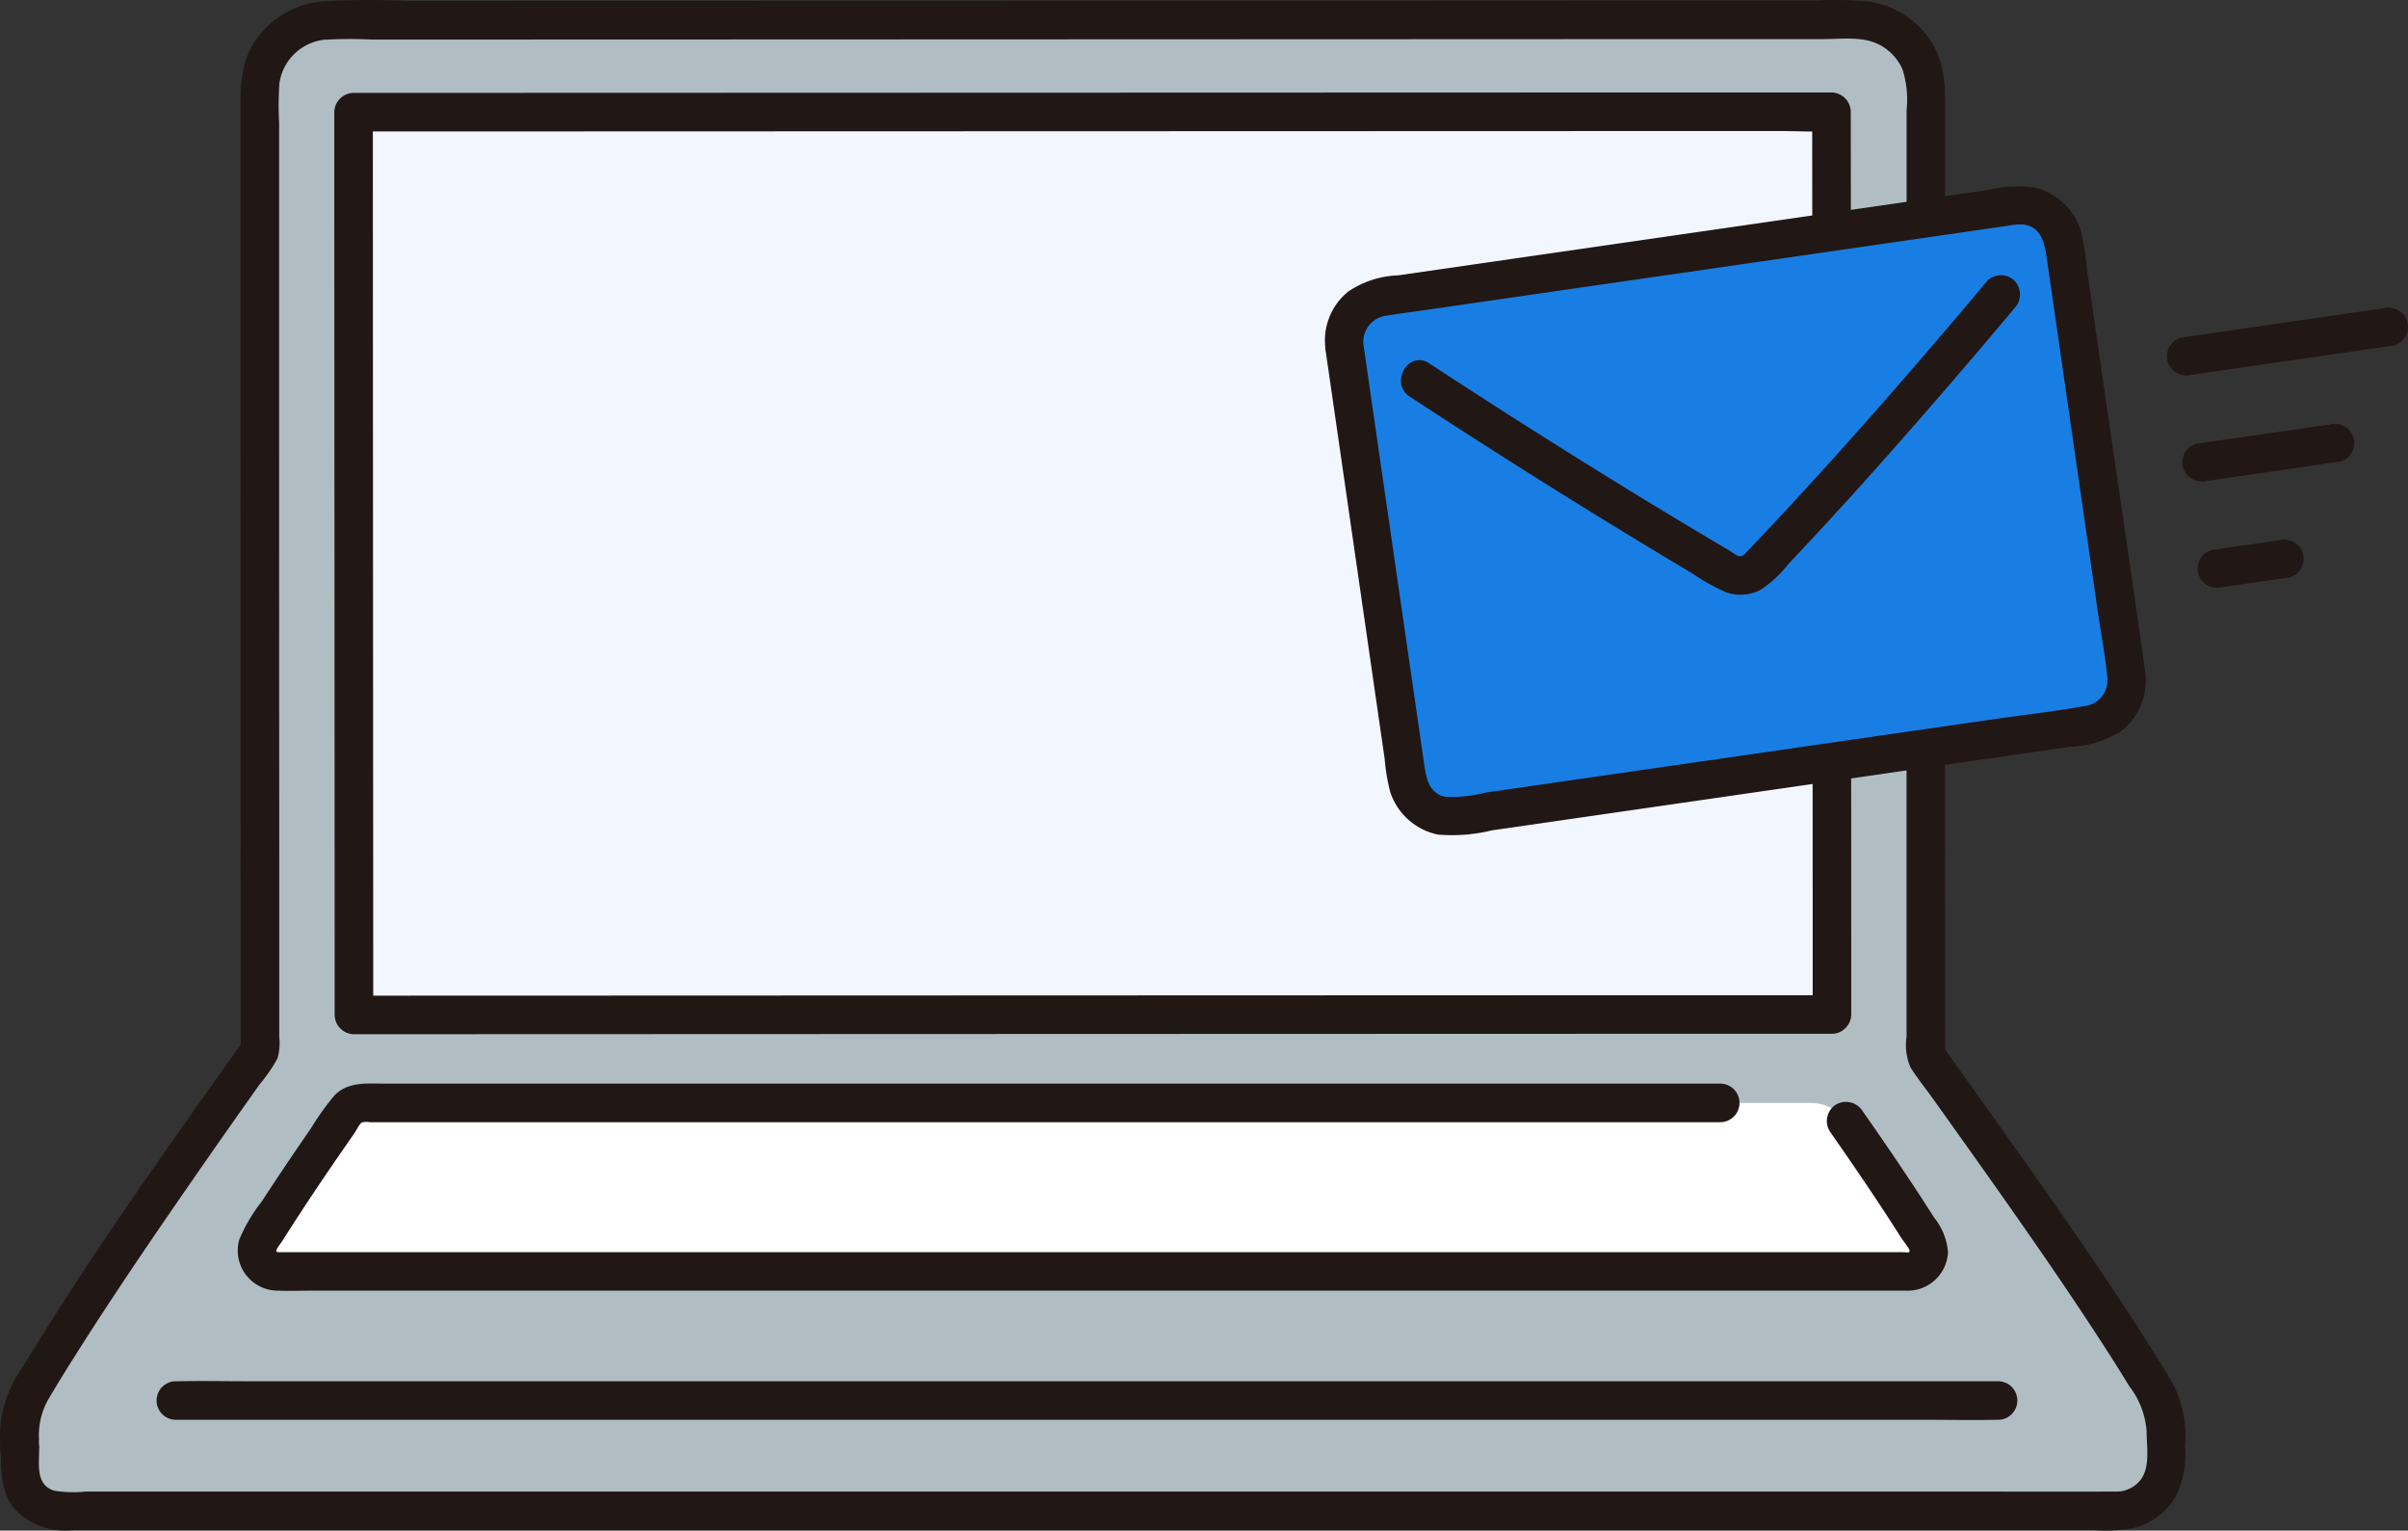
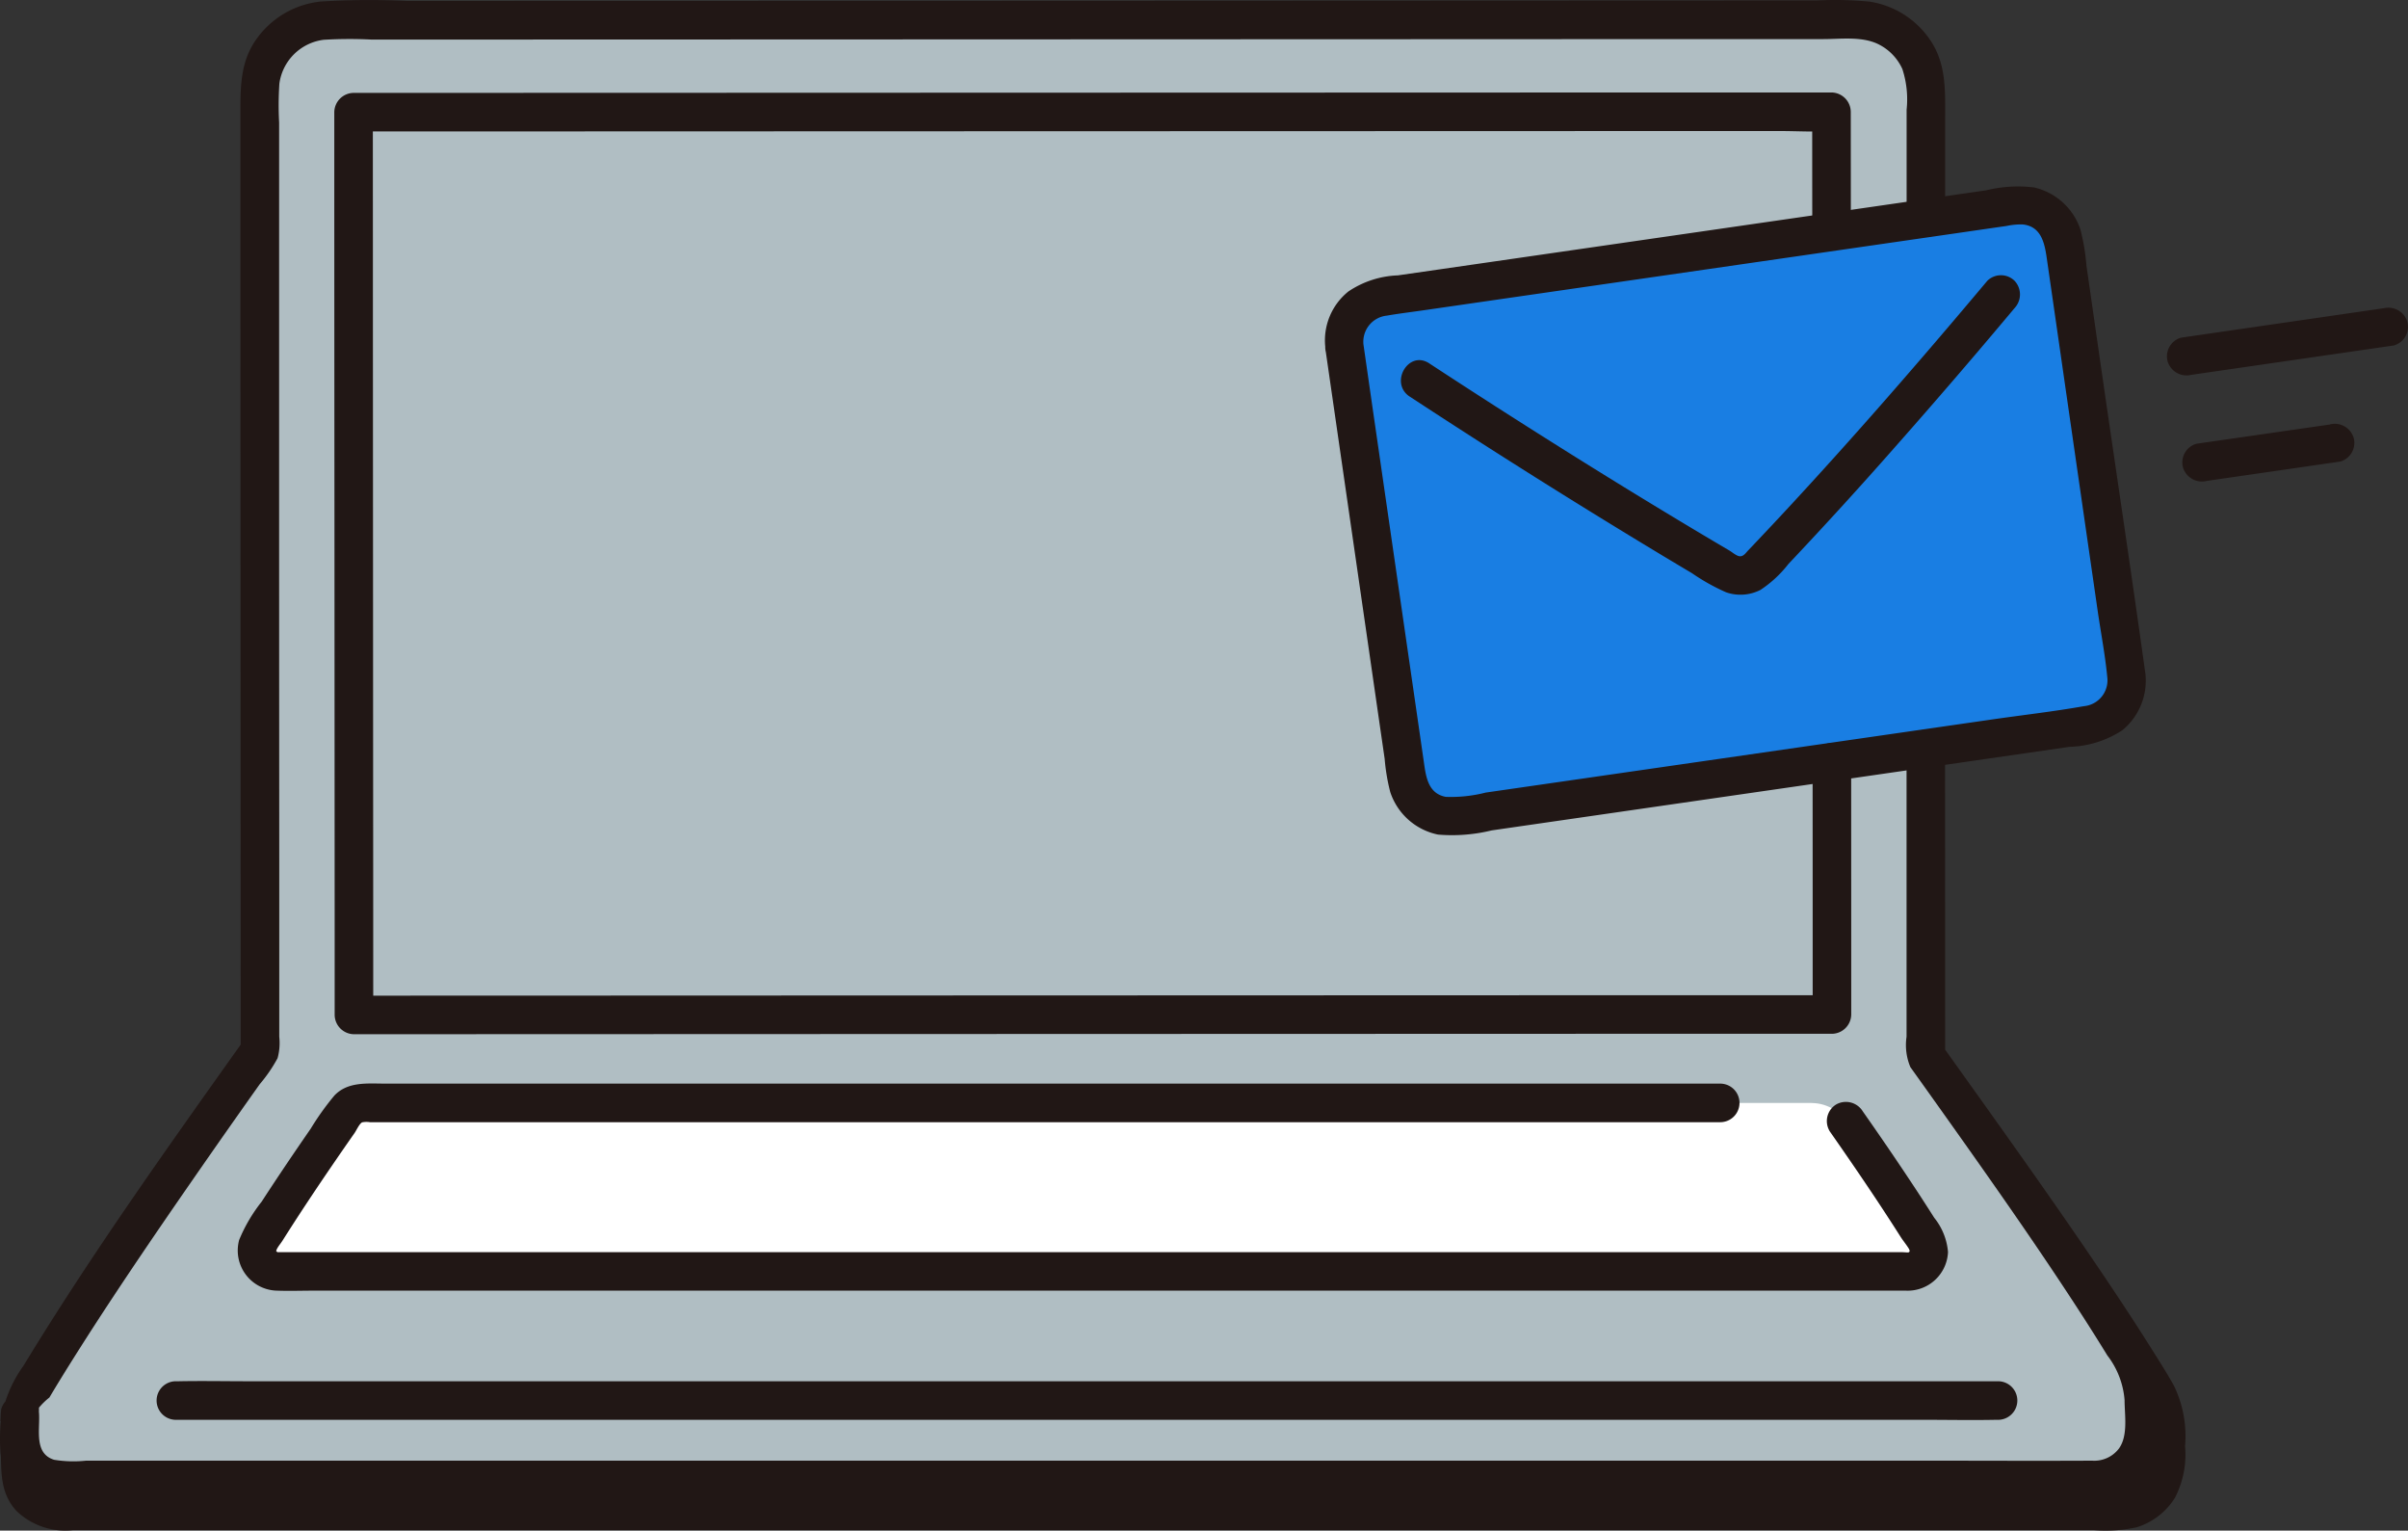
<svg xmlns="http://www.w3.org/2000/svg" width="157.37" height="100" viewBox="0 0 157.37 100">
  <rect x="0" y="0" width="157.37" height="100" fill="#333333" stroke="none" />
  <g transform="translate(-0.001 0)">
    <path d="M18.151,55.255c-.006-15.2-.014-35.349-.018-48.209a4.552,4.552,0,0,1,4.555-4.555l99.764-.034a4.556,4.556,0,0,1,4.559,4.557c0,17.253.007,45.275.014,63.127,3.6,5.064,11.338,15.722,15.117,22.178a4.178,4.178,0,0,1,.57,2.116c0,.659-.014,1.456-.014,2.28a3.164,3.164,0,0,1-3.163,3.159H5.1a2.637,2.637,0,0,1-2.638-2.637c0-4.067-.015,1.195-.015-2.8a4.205,4.205,0,0,1,.572-2.125C6.84,85.79,14.6,74.8,18.156,69.808,18.155,66.128,18.153,61.051,18.151,55.255Z" transform="translate(-1.162 -1.168)" fill="#b0bec3" />
-     <rect width="97" height="58" transform="translate(23.001 8)" fill="#f2f7ff" />
    <path d="M167.113,34.643c1.242,8.587,2.851,19.713,4.1,28.366a2.89,2.89,0,0,0,3.276,2.447c9.947-1.439,31.13-4.5,41.531-6.006a2.887,2.887,0,0,0,2.447-3.276c-1.255-8.65-2.863-19.775-4.1-28.364a2.887,2.887,0,0,0-3.274-2.448c-8.724,1.26-31.813,4.6-41.533,6.006a2.887,2.887,0,0,0-2.448,3.275Z" transform="translate(-79.381 -12.035)" fill="#197ee3" />
    <path d="M133.58,137.29a2.754,2.754,0,0,1,2.261,1.181c1.715,2.448,3.558,5.155,5.2,7.793a1.327,1.327,0,0,1-1.124,2.031H33.311a1.326,1.326,0,0,1-1.132-2.021c1.642-2.645,3.491-5.359,5.21-7.815a2.749,2.749,0,0,1,2.257-1.173h93.936" transform="translate(-15.195 -65.226)" fill="#fff" />
    <path d="M133.623,137.959c1.078,1.541,2.143,3.09,3.181,4.657q.757,1.143,1.492,2.3c.137.216.493.658.552.813.04.1.007.157-.075.175-.034.008-.315-.017-.406-.017H32.864c-.215,0-.481,0-.676,0-.008,0-.091-.145-.075,0-.024-.206.274-.525.42-.76,1.027-1.627,2.093-3.231,3.179-4.82q.758-1.109,1.528-2.209c.117-.167.308-.6.491-.693a1.463,1.463,0,0,1,.512-.01h88.244a1.26,1.26,0,0,0,0-2.52H39.246c-1.162,0-2.448-.15-3.329.781a17.851,17.851,0,0,0-1.544,2.161q-.848,1.225-1.68,2.46-.773,1.15-1.527,2.31a10.4,10.4,0,0,0-1.47,2.5,2.624,2.624,0,0,0,2.494,3.314c.778.029,1.563,0,2.343,0H137.6c.34,0,.679,0,1.019,0a2.641,2.641,0,0,0,2.755-2.523,4.1,4.1,0,0,0-.9-2.239q-.735-1.159-1.492-2.3c-1.038-1.567-2.1-3.117-3.181-4.657a1.293,1.293,0,0,0-1.724-.452,1.27,1.27,0,0,0-.452,1.723Z" transform="translate(-14.065 -64.079)" fill="#211715" />
    <path d="M138.235,55.241q.007,8.254.005,16.508l1.26-1.26-14.126,0-20.931.007-23.327.008-21.567.008-15.361.005h-1.28l1.26,1.26q0-7.761-.007-15.521-.007-14.855-.014-29.713,0-6.876-.005-13.749l-1.26,1.26L57.9,14.052l23.883-.008,26.019-.008,21.427-.007h6.889c1.06,0,2.148.07,3.206,0,.048,0,.1,0,.145,0l-1.26-1.26q0,3.929.005,7.858a1.261,1.261,0,0,0,2.52,0q0-3.929-.005-7.858a1.278,1.278,0,0,0-1.26-1.26l-8.3,0-20.427.007-25.825.008-24.493.008-16.379.005H42.883a1.278,1.278,0,0,0-1.26,1.26q0,13.49.011,26.984l.013,26.507q0,2.745,0,5.489a1.278,1.278,0,0,0,1.26,1.26l14.353-.005,21.048-.008,23.334-.008,21.463-.007q7.573,0,15.147,0H139.5a1.278,1.278,0,0,0,1.26-1.26q0-8.254-.005-16.508a1.26,1.26,0,0,0-2.519,0Z" transform="translate(-19.775 -5.468)" fill="#211715" />
-     <path d="M124.6,48.885q0,8.556,0,17.115v1.735a3.716,3.716,0,0,0,.249,1.981c.425.7.965,1.352,1.44,2.017q1.792,2.506,3.573,5.019c2.624,3.709,5.224,7.439,7.688,11.257q.821,1.273,1.613,2.565a5.457,5.457,0,0,1,1.125,2.916c0,.983.245,2.322-.372,3.169a2.02,2.02,0,0,1-1.741.787c-3.565.019-7.13,0-10.695,0H5.622a7.8,7.8,0,0,1-2.081-.057c-1.312-.4-.934-1.922-.986-2.97a1.265,1.265,0,0,0-1.092-1.237,1.243,1.243,0,0,0-1.382.9c-.039.269-.03.518-.052.787H2.548c-.022-.292,0-.594,0-.887A4.724,4.724,0,0,1,3.231,91.3c.871-1.463,1.781-2.9,2.7-4.332,2.131-3.3,4.34-6.54,6.575-9.763q1.533-2.212,3.084-4.413.691-.981,1.386-1.96a9.74,9.74,0,0,0,1.166-1.7,3.757,3.757,0,0,0,.109-1.4V63.212q0-3.594,0-7.188-.01-13.221-.009-26.441,0-6.494,0-12.989V8a21.1,21.1,0,0,1,.017-2.538A3.341,3.341,0,0,1,21.15,2.6a27.924,27.924,0,0,1,3.1-.016h7.208l18.15-.006,21.216-.008,21.5-.008,19.061-.008,7.768,0c1.187,0,2.572-.2,3.658.361a3.35,3.35,0,0,1,1.513,1.59,6.367,6.367,0,0,1,.28,2.658v7.1a1.26,1.26,0,0,0,2.519,0v-6.5c0-1.814.088-3.6-.989-5.162A5.85,5.85,0,0,0,122.2.109a23.3,23.3,0,0,0-3.431-.08l-14.6.006L67.634.052,33.162.061h-6.58A52.238,52.238,0,0,0,20.956.1,5.9,5.9,0,0,0,16.7,2.641c-.984,1.432-.987,3.033-.987,4.7q0,5.01,0,10.02.007,23.211.016,46.421v4.863l.172-.636C10.954,74.964,5.967,81.942,1.528,89.24A8.277,8.277,0,0,0,.046,92.9,13.109,13.109,0,0,0,.03,94.872a1.26,1.26,0,0,0,2.519,0c.015-.191.059-.8-.039-.116L.036,94.421c.078,1.561-.114,3.01,1.025,4.276a4.605,4.605,0,0,0,3.727,1.271H136.82a9.7,9.7,0,0,0,2.814-.184,4.522,4.522,0,0,0,2.507-1.93,6.146,6.146,0,0,0,.659-3.38,7.516,7.516,0,0,0-.735-3.961c-.445-.8-.942-1.575-1.427-2.346-1.091-1.737-2.222-3.448-3.37-5.148-2.42-3.584-4.917-7.115-7.428-10.636q-1.445-2.024-2.891-4.047l.172.636q0-10.044-.005-20.088a1.261,1.261,0,0,0-2.519,0Z" transform="translate(0)" fill="#211715" />
+     <path d="M124.6,48.885q0,8.556,0,17.115v1.735a3.716,3.716,0,0,0,.249,1.981q1.792,2.506,3.573,5.019c2.624,3.709,5.224,7.439,7.688,11.257q.821,1.273,1.613,2.565a5.457,5.457,0,0,1,1.125,2.916c0,.983.245,2.322-.372,3.169a2.02,2.02,0,0,1-1.741.787c-3.565.019-7.13,0-10.695,0H5.622a7.8,7.8,0,0,1-2.081-.057c-1.312-.4-.934-1.922-.986-2.97a1.265,1.265,0,0,0-1.092-1.237,1.243,1.243,0,0,0-1.382.9c-.039.269-.03.518-.052.787H2.548c-.022-.292,0-.594,0-.887A4.724,4.724,0,0,1,3.231,91.3c.871-1.463,1.781-2.9,2.7-4.332,2.131-3.3,4.34-6.54,6.575-9.763q1.533-2.212,3.084-4.413.691-.981,1.386-1.96a9.74,9.74,0,0,0,1.166-1.7,3.757,3.757,0,0,0,.109-1.4V63.212q0-3.594,0-7.188-.01-13.221-.009-26.441,0-6.494,0-12.989V8a21.1,21.1,0,0,1,.017-2.538A3.341,3.341,0,0,1,21.15,2.6a27.924,27.924,0,0,1,3.1-.016h7.208l18.15-.006,21.216-.008,21.5-.008,19.061-.008,7.768,0c1.187,0,2.572-.2,3.658.361a3.35,3.35,0,0,1,1.513,1.59,6.367,6.367,0,0,1,.28,2.658v7.1a1.26,1.26,0,0,0,2.519,0v-6.5c0-1.814.088-3.6-.989-5.162A5.85,5.85,0,0,0,122.2.109a23.3,23.3,0,0,0-3.431-.08l-14.6.006L67.634.052,33.162.061h-6.58A52.238,52.238,0,0,0,20.956.1,5.9,5.9,0,0,0,16.7,2.641c-.984,1.432-.987,3.033-.987,4.7q0,5.01,0,10.02.007,23.211.016,46.421v4.863l.172-.636C10.954,74.964,5.967,81.942,1.528,89.24A8.277,8.277,0,0,0,.046,92.9,13.109,13.109,0,0,0,.03,94.872a1.26,1.26,0,0,0,2.519,0c.015-.191.059-.8-.039-.116L.036,94.421c.078,1.561-.114,3.01,1.025,4.276a4.605,4.605,0,0,0,3.727,1.271H136.82a9.7,9.7,0,0,0,2.814-.184,4.522,4.522,0,0,0,2.507-1.93,6.146,6.146,0,0,0,.659-3.38,7.516,7.516,0,0,0-.735-3.961c-.445-.8-.942-1.575-1.427-2.346-1.091-1.737-2.222-3.448-3.37-5.148-2.42-3.584-4.917-7.115-7.428-10.636q-1.445-2.024-2.891-4.047l.172.636q0-10.044-.005-20.088a1.261,1.261,0,0,0-2.519,0Z" transform="translate(0)" fill="#211715" />
    <path d="M139.885,171.91H25.573c-1.546,0-3.1-.031-4.643,0h-.2a1.26,1.26,0,0,0,0,2.519H135.041c1.547,0,3.1.032,4.644,0h.2a1.26,1.26,0,0,0,0-2.519Z" transform="translate(-9.27 -81.669)" fill="#211715" />
    <path d="M165.02,34q1.408,9.734,2.816,19.468.345,2.387.69,4.775l.339,2.338a12.826,12.826,0,0,0,.364,2.166,4.166,4.166,0,0,0,3.126,2.782,10.9,10.9,0,0,0,3.5-.273l30.99-4.48,6.78-.981a6.616,6.616,0,0,0,3.449-1.083,4.193,4.193,0,0,0,1.47-3.958c-.9-6.469-1.873-12.93-2.808-19.394q-.352-2.434-.7-4.868l-.305-2.117a14.119,14.119,0,0,0-.392-2.362,4.174,4.174,0,0,0-3.039-2.765,8.809,8.809,0,0,0-3.127.189l-13.07,1.89L179.5,27.583l-6.855.991-2.915.42a6.19,6.19,0,0,0-3.234,1.05,4.1,4.1,0,0,0-1.513,3.622,1.3,1.3,0,0,0,1.26,1.26,1.268,1.268,0,0,0,1.26-1.26,1.715,1.715,0,0,1,1.51-2.043c.837-.144,1.685-.244,2.525-.367l6.055-.876,14.621-2.114,13.467-1.947,2.7-.391,1.129-.163a4.541,4.541,0,0,1,1.032-.1c1.194.109,1.441,1.155,1.585,2.147q.32,2.218.64,4.435,1.346,9.332,2.695,18.661c.207,1.433.489,2.877.626,4.319a1.695,1.695,0,0,1-1.525,1.912c-1.995.354-4.018.581-6.021.871L178.6,62.332l-3.13.452a9.178,9.178,0,0,1-2.611.28c-1.174-.219-1.3-1.345-1.44-2.326q-.324-2.237-.648-4.474L168.053,37.5l-.6-4.17a1.267,1.267,0,0,0-1.549-.88A1.293,1.293,0,0,0,165.02,34Z" transform="translate(-78.372 -11.003)" fill="#211715" />
    <path d="M175,42.187q8.177,5.363,16.557,10.411.945.567,1.89,1.129a13.5,13.5,0,0,0,2.225,1.245,2.873,2.873,0,0,0,2.249-.157,7.641,7.641,0,0,0,1.826-1.694q3.569-3.776,7-7.676,3.95-4.467,7.778-9.041a1.3,1.3,0,0,0,0-1.782,1.271,1.271,0,0,0-1.781,0c-4.3,5.12-8.686,10.175-13.239,15.075q-.808.87-1.624,1.732-.383.406-.768.809c-.162.169-.3.4-.555.38-.21-.02-.494-.271-.666-.372l-.878-.518q-.994-.588-1.984-1.183-4.059-2.436-8.067-4.956-4.374-2.745-8.692-5.575c-1.359-.892-2.624,1.289-1.271,2.176Z" transform="translate(-82.866 -16.276)" fill="#211715" />
    <path d="M283.96,38.334l-11.566,1.68-1.67.242a1.268,1.268,0,0,0-.88,1.549,1.293,1.293,0,0,0,1.549.88l11.566-1.677,1.67-.242a1.268,1.268,0,0,0,.88-1.549,1.293,1.293,0,0,0-1.55-.88Z" transform="translate(-128.183 -18.196)" fill="#211715" />
    <path d="M281.366,52.8,273.725,53.9l-1.085.157a1.268,1.268,0,0,0-.88,1.549,1.292,1.292,0,0,0,1.549.88l7.641-1.108,1.085-.157a1.268,1.268,0,0,0,.88-1.549,1.292,1.292,0,0,0-1.549-.88Z" transform="translate(-129.094 -25.066)" fill="#211715" />
-     <path d="M278.965,67.214l-3.86.56-.548.079a1.26,1.26,0,0,0-.753.577,1.289,1.289,0,0,0-.127.971,1.275,1.275,0,0,0,.577.753,1.474,1.474,0,0,0,.971.127l3.86-.56.548-.079a1.259,1.259,0,0,0,.3-2.3,1.473,1.473,0,0,0-.971-.127Z" transform="translate(-130.005 -31.919)" fill="#211715" />
  </g>
</svg>